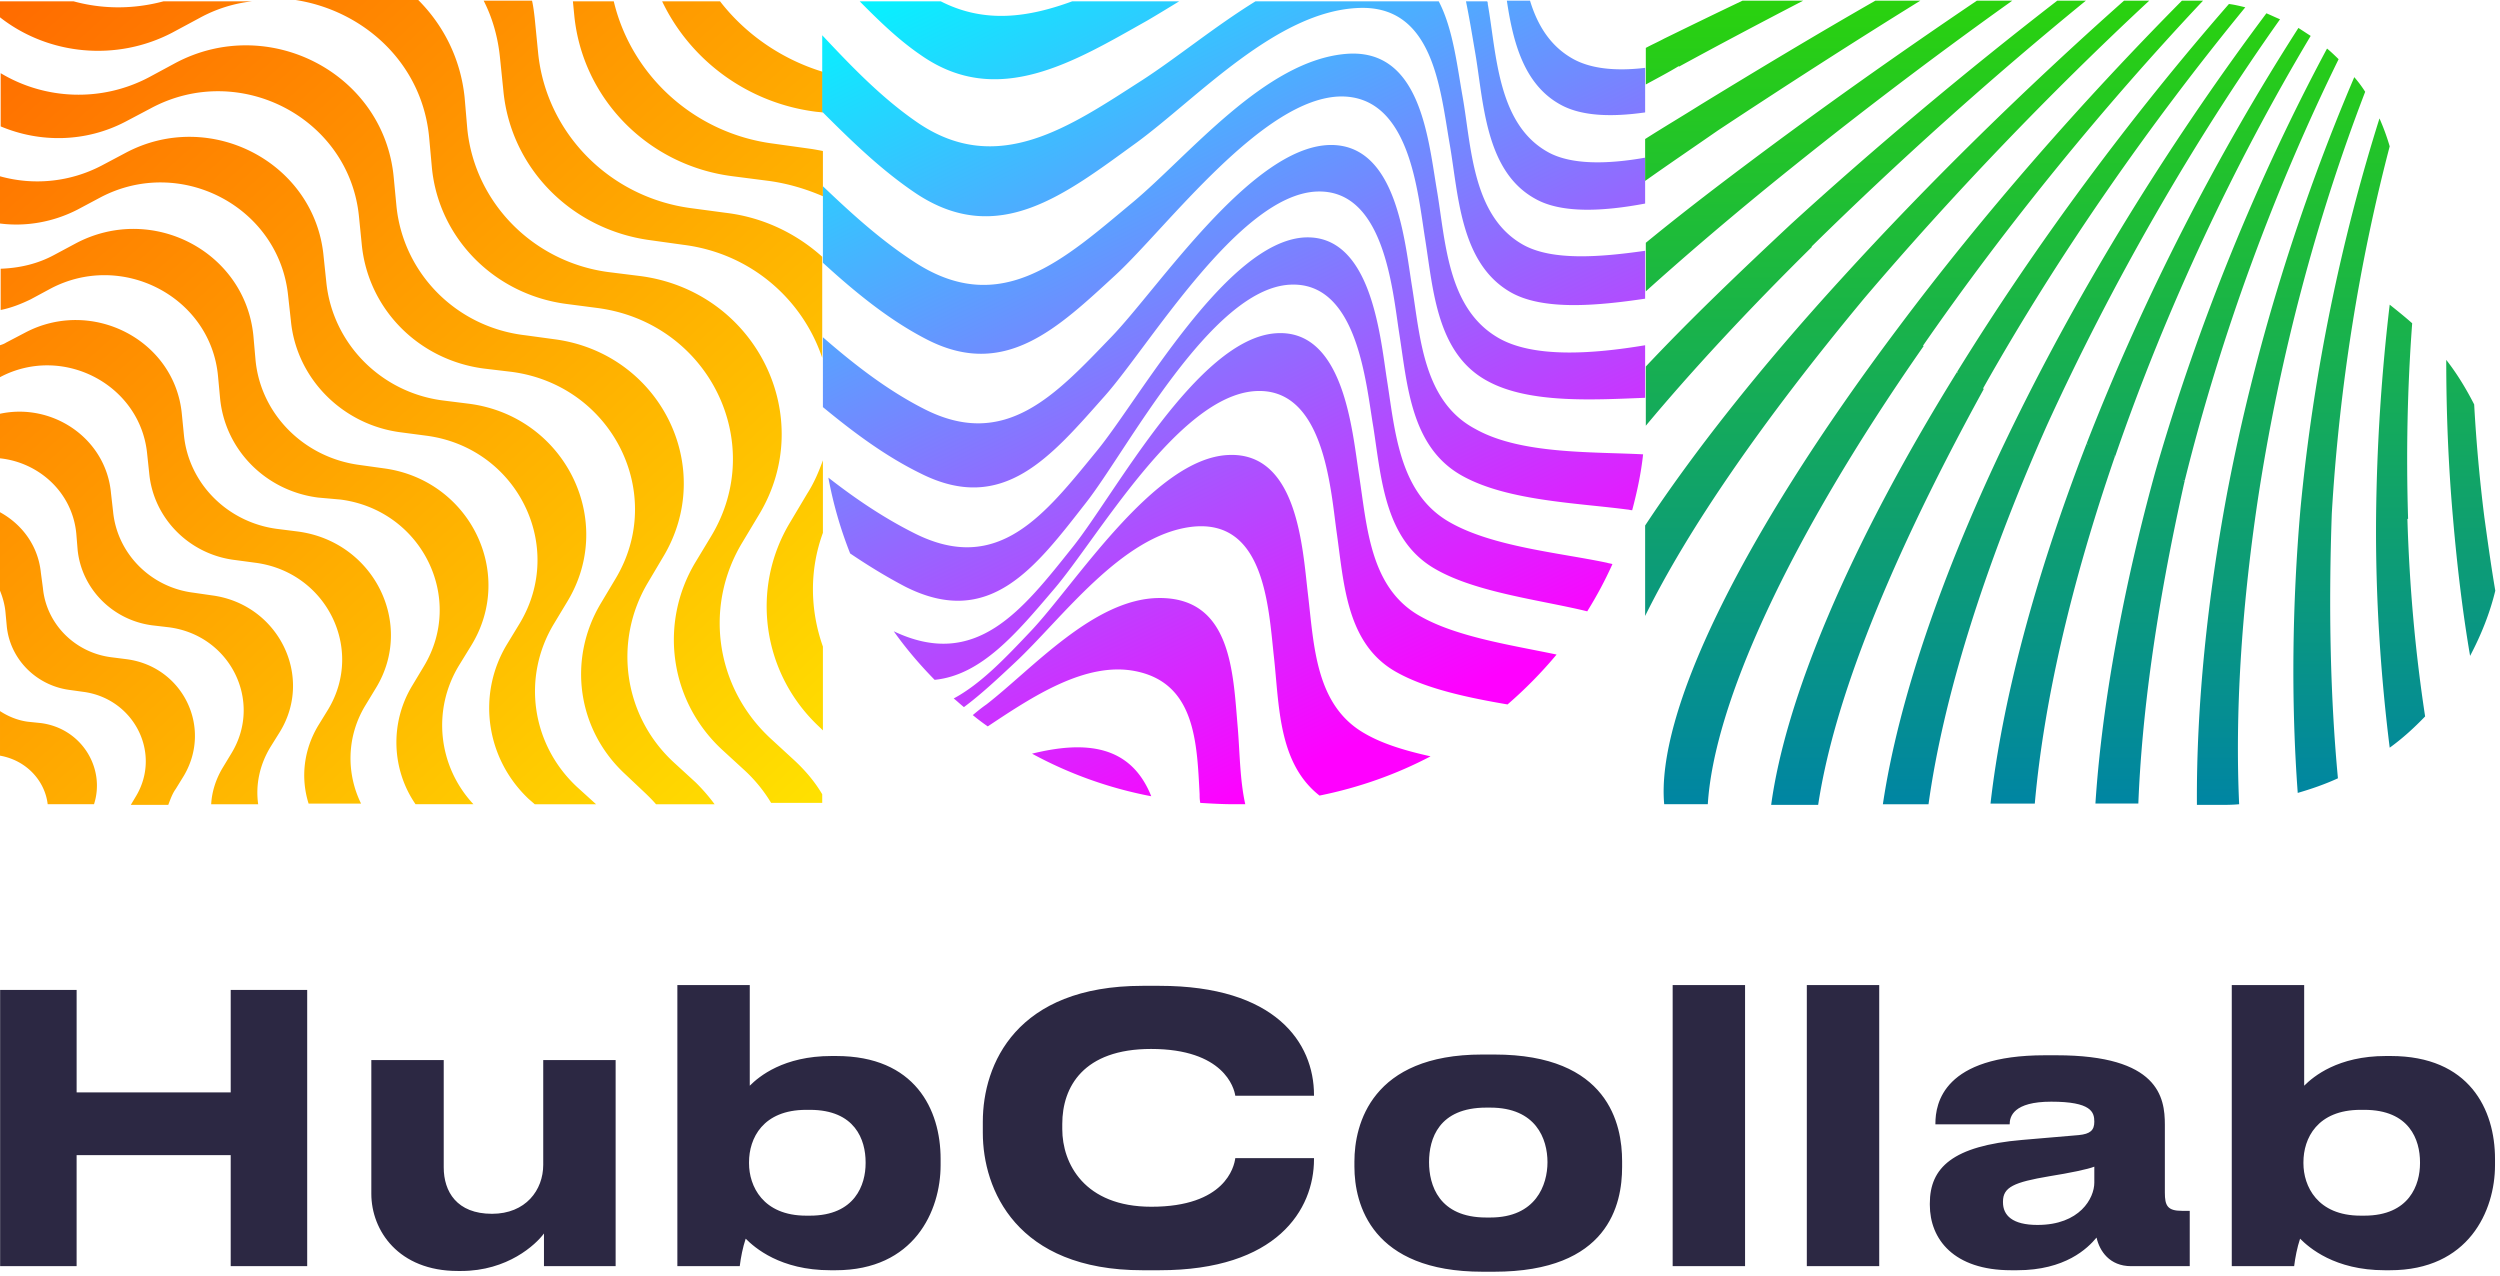
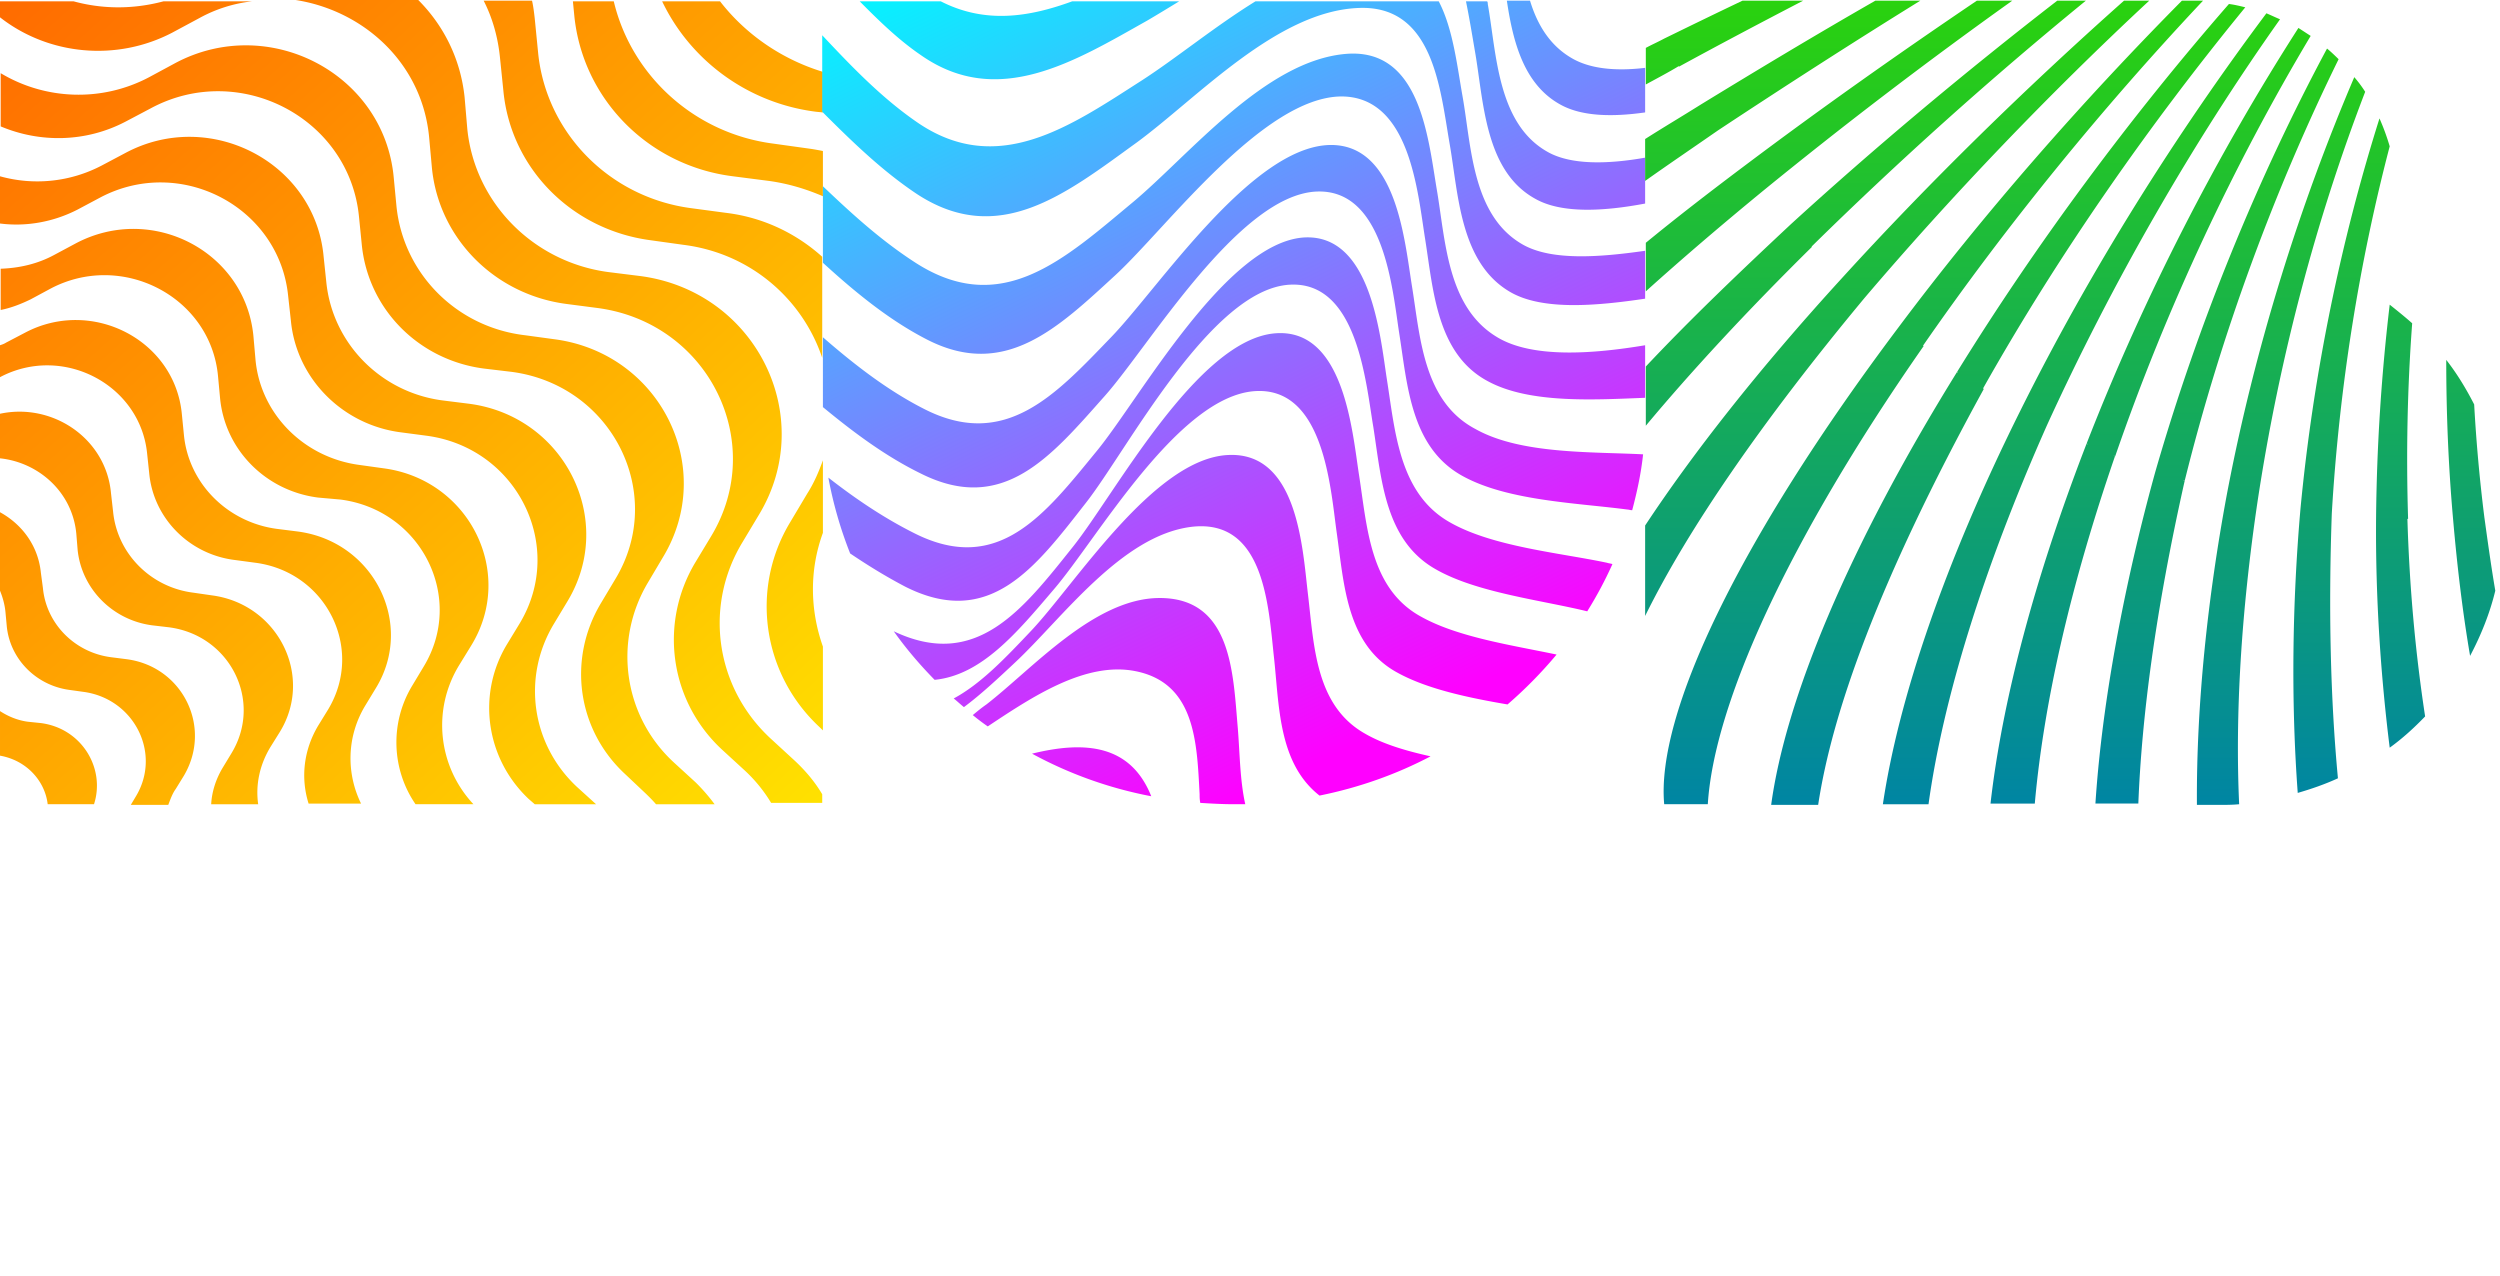
<svg xmlns="http://www.w3.org/2000/svg" width="431" height="220" fill="none">
  <path fill="url(#a)" d="m95.48 107.571 2.349-3.899c8.455-13.991-.47-31.882-16.912-34.06l-4.58-.574C65.65 67.662 57.31 59.176 56.254 48.625l-.47-4.473c-1.526-16.17-19.612-25.574-34.175-17.775l-4.11 2.179A23.908 23.908 0 0 1 0 30.39v8.142c4.463.573 9.16-.23 13.388-2.408l3.876-2.065c13.858-7.34 30.887 1.606 32.414 16.973l.47 4.243c.939 9.978 8.925 18.005 19.025 19.267l4.345.573c15.62 2.064 24.076 19.037 16.09 32.34l-2.232 3.67c-5.167 8.601-3.64 19.611 3.758 26.606l1.058.918h10.569l-3.288-2.982c-7.869-7.34-9.513-18.922-3.993-28.097Zm20.67 23.854c-8.691-8.028-10.453-20.872-4.463-30.964l2.583-4.358c9.396-15.482-.469-35.207-18.673-37.615l-5.05-.689c-11.861-1.376-21.022-10.665-22.196-22.248l-.47-4.931c-1.644-18.005-21.61-28.326-37.699-19.725l-4.462 2.408c-8.221 4.358-17.969 3.9-25.603-.688v9.175c6.812 2.867 14.68 2.752 21.492-.803l4.345-2.294c15.268-8.257 34.293 1.606 35.938 18.693l.47 4.702c1.056 11.124 9.747 19.955 21.021 21.445l4.816.574c17.381 2.293 26.776 21.101 17.851 35.78l-2.467 4.129c-5.754 9.633-4.11 21.789 4.228 29.473l3.523 3.326c.588.573 1.175 1.147 1.762 1.835h10.1a31.544 31.544 0 0 0-3.288-3.785l-3.758-3.44Zm16.676-4.129c-9.513-8.83-11.509-22.821-4.815-33.83l2.819-4.703c10.217-16.858-.47-38.533-20.435-41.17l-5.52-.688c-12.918-1.72-23.018-11.927-24.31-24.657l-.47-5.505C79.39 10.093 76.455 4.359 72.109 0h-21.14c11.745 1.835 21.845 10.895 23.02 23.739l.469 5.16c1.174 12.157 10.804 21.905 23.253 23.51l5.285.688c19.143 2.523 29.36 23.166 19.613 39.336l-2.701 4.473c-6.342 10.55-4.463 23.968 4.58 32.34l3.875 3.555a25.46 25.46 0 0 1 4.581 5.619h8.808v-1.49c-1.292-2.179-2.936-4.129-4.933-5.964l-3.993-3.67ZM124.136.229h-9.983c4.815 10.092 14.68 17.547 26.542 19.038l1.174.114v-6.995c-7.164-2.18-13.388-6.537-17.733-12.157Zm-4.933 35.666C105.11 34.06 94.188 22.936 92.779 9.175l-.587-5.964c-.118-1.032-.235-2.064-.47-3.096h-8.339c1.527 2.981 2.467 6.307 2.819 9.862l.587 5.734c1.292 13.303 11.744 23.854 25.25 25.689l5.755.803c11.861 1.49 20.669 9.633 23.958 19.496V44.267c-4.346-3.9-9.983-6.766-16.559-7.569l-5.99-.803Zm14.21-11.124C119.79 23.051 108.868 13.074 105.815.23h-7.047l.235 2.409c1.409 14.335 12.684 25.918 27.364 27.753l6.224.802c3.289.46 6.342 1.376 9.278 2.638v-7.798a57.11 57.11 0 0 0-1.879-.344l-6.577-.918ZM36.524 102.64l-3.17-.459c-7.4-.917-13.154-6.766-13.859-13.991l-.352-3.096C18.32 75.575 9.043 69.382 0 71.332v7.683c6.577.689 12.449 5.734 13.153 12.96l.235 2.867c.705 6.651 5.99 12.041 12.801 12.958l2.936.345c10.57 1.376 16.207 12.729 10.805 21.674l-1.527 2.523c-1.174 1.95-1.879 4.129-1.996 6.308h8.103c-.47-3.326.235-6.766 2.114-9.863l1.644-2.638c5.873-9.633-.352-22.018-11.744-23.509ZM29.713 5.62l4.697-2.524A24.453 24.453 0 0 1 43.453.23H28.186c-5.168 1.377-10.452 1.377-15.502 0H0v2.753C8.338 9.52 20.082 10.666 29.713 5.62Zm106.519 84.405c-6.929 11.468-4.815 26.147 5.05 35.322l.587.573v-14.45c-2.231-6.307-2.349-13.188 0-19.61v-12.5c-.704 1.95-1.527 3.899-2.701 5.734l-2.936 4.93ZM81.269 111.24c7.634-12.5-.352-28.556-15.15-30.505l-4.11-.574c-9.63-1.261-17.146-8.83-17.968-18.234l-.353-4.014c-1.41-14.565-17.499-22.936-30.652-15.94l-3.64 1.949C6.459 45.527 3.288 46.216.117 46.33v7.11c1.762-.344 3.524-1.032 5.168-1.834l3.406-1.835c12.331-6.537 27.598 1.376 28.89 15.023l.353 3.784c.822 8.946 7.868 16.056 16.911 17.203l3.876.344c13.975 1.835 21.492 16.973 14.328 28.785l-1.997 3.325c-3.876 6.423-3.523 14.45.587 20.414h9.983c-6.107-6.537-7.164-16.285-2.466-23.969l2.113-3.44ZM51.322 91.63l-3.64-.46c-8.457-1.146-15.15-7.798-15.973-16.17l-.352-3.555C30.182 58.602 15.855 51.264 4.345 57.341l-3.288 1.72c-.352.23-.705.344-1.057.459v5.504c10.805-5.734 24.193 1.262 25.367 13.189l.353 3.325c.704 7.799 6.929 14.106 14.915 15.024l3.406.458c12.213 1.606 18.79 14.794 12.566 25.23l-1.762 2.867c-2.466 4.129-3.053 8.945-1.644 13.418h9.043c-2.584-5.275-2.466-11.583.705-16.858l1.879-3.096c6.694-11.01-.353-25.23-13.506-26.95ZM7.046 124.658l-2.23-.23c-1.763-.229-3.407-.917-4.816-1.835v7.684c4.58.803 7.751 4.358 8.22 8.372h7.987c1.996-6.193-2.114-13.074-9.16-13.991Zm14.798-11.01-2.701-.344c-6.224-.803-11.157-5.734-11.744-11.927l-.353-2.637C6.576 94.039 3.758 90.369 0 88.305v13.532c.47 1.147.822 2.408.94 3.67l.234 2.523c.588 5.619 5.05 10.092 10.688 10.895l2.466.344c8.808 1.146 13.623 10.665 9.043 18.119l-.822 1.376h6.459c.352-.917.705-1.949 1.292-2.752l1.41-2.294c4.932-8.371-.236-18.807-9.866-20.069Z" />
  <path fill="url(#b)" d="M262.599 42.202c-8.808-4.931-8.925-16.972-10.452-25.574-.94-5.275-1.644-11.697-4.111-16.4h-31.591c-7.047 4.359-13.741 9.864-19.613 13.648-12.331 7.913-24.78 16.629-38.521 7.34-6.224-4.244-11.392-9.634-16.559-15.138v13.188c5.05 5.046 10.217 10.092 16.207 14.106 14.21 9.404 25.837 0 38.051-8.83 10.452-7.684 24.075-22.593 38.168-23.166 12.919-.574 14.093 13.876 15.737 23.395 1.527 8.715 1.762 20.528 10.453 25.574 5.52 3.21 14.797 2.408 23.253 1.147v-8.258c-7.986 1.147-16.089 1.72-21.022-1.032Zm4.345-15.94c-8.808-4.817-8.925-16.973-10.452-25.574 0-.115 0-.344-.117-.46h-3.641c.587 2.868 1.057 5.735 1.527 8.487 1.527 8.602 1.644 20.758 10.452 25.574 4.463 2.523 11.627 2.18 18.908.803V27.18c-6.459 1.147-12.683 1.262-16.677-.917ZM158.781 9.518c13.271 9.29 26.542 1.032 38.99-5.963 1.762-1.032 3.641-2.18 5.52-3.326h-18.438c-7.516 2.752-15.033 3.9-22.666 0h-13.976c3.289 3.326 6.694 6.651 10.57 9.29Zm112.509.688c-3.993-2.179-6.225-5.849-7.516-10.092h-3.993c1.057 7.11 2.936 14.565 9.395 18.005 3.641 1.95 8.808 2.064 14.445 1.262v-7.684c-4.815.574-9.16.23-12.331-1.49Zm-93.366 119.728a70.677 70.677 0 0 0 20.552 7.339c-3.523-8.83-11.274-9.633-20.552-7.339Zm56.372-48.052c-1.175-7.569-2.584-25.23-14.328-24.427-13.506.917-27.834 27.868-34.998 36.813-8.69 10.894-16.676 21.33-30.887 14.564 2.114 2.982 4.463 5.734 7.047 8.372 8.103-.803 14.21-8.142 20.552-15.597 7.399-8.6 21.374-33.257 34.645-34.175 11.862-.803 13.036 16.514 14.093 24.198 1.292 8.945 1.644 19.496 10.452 24.312 5.168 2.867 12.332 4.358 19.026 5.505a74.1 74.1 0 0 0 8.456-8.601c-7.634-1.606-17.029-2.982-23.371-6.537-8.808-4.816-9.278-15.367-10.687-24.427Zm15.619 8.142c-8.69-4.93-9.395-15.596-10.804-24.541-1.175-7.57-2.701-25.23-14.328-24.542-13.506.917-28.421 27.982-35.702 36.813-8.926 10.894-16.912 21.445-31.357 14.22-5.285-2.638-10.217-5.963-14.915-9.633a69.857 69.857 0 0 0 3.758 13.074c3.054 2.064 6.224 4.013 9.513 5.734 14.563 7.339 22.431-3.326 31.122-14.45 7.046-8.945 21.492-36.813 35.115-37.616 11.744-.688 13.153 16.973 14.445 24.542 1.409 9.06 1.997 19.61 10.805 24.542 7.046 4.014 18.086 5.275 26.072 7.225a67.977 67.977 0 0 0 4.345-8.143c-.352-.114-.587-.114-.94-.229-8.103-1.72-19.73-2.752-27.129-6.996Zm-6.459-40.482c-1.292-7.798-2.583-24.886-14.328-24.542-13.505.459-29.477 24.771-37.581 33.143-9.513 9.863-18.203 19.496-32.179 12.386-6.342-3.212-12.096-7.684-17.499-12.386v12.042c5.285 4.358 10.805 8.486 16.912 11.468 14.21 7.11 22.431-2.982 31.709-13.418 7.634-8.601 23.019-34.52 36.407-35.207 11.744-.574 13.153 16.858 14.328 24.427 1.409 8.945 1.996 19.61 10.804 24.542 7.752 4.358 19.848 4.702 28.539 5.849.235 0 .469.114.822.114.822-3.096 1.527-6.307 1.879-9.633-8.926-.459-21.14 0-28.891-4.358-8.925-4.702-9.512-15.597-10.922-24.427Zm-17.968 52.868c-.94-7.913-1.762-24.542-13.741-23.968-12.801.573-26.424 22.362-34.058 30.39-4.345 4.587-8.573 9.06-13.271 11.583.587.459 1.175 1.032 1.762 1.491 2.936-2.179 5.872-4.931 8.808-7.684 8.103-7.569 18.321-21.904 30.417-23.395 12.566-1.49 13.271 13.647 14.211 22.363.939 8.372.704 18.349 7.868 23.968 6.812-1.376 13.271-3.669 19.143-6.766-4.11-.917-8.103-2.064-11.274-3.899-8.573-4.817-8.808-15.138-9.865-24.083Zm32.648-44.267c-8.69-5.16-8.925-16.743-10.452-25.574-1.527-9.174-2.936-24.312-15.62-23.28-13.975 1.147-27.011 17.431-36.759 25.574-11.861 9.862-22.666 19.954-37.464 10.436-5.872-3.785-10.922-8.372-15.972-13.189V45.3c5.52 5.046 11.392 9.862 17.851 13.188 13.506 6.996 22.667-1.95 32.649-11.124 8.691-8.028 25.368-30.62 38.873-30.735 11.862 0 13.154 16.514 14.446 24.542 1.409 8.83 1.996 19.84 10.804 24.542 7.164 3.9 18.321 3.211 27.129 2.867v-9.06c-8.925 1.491-19.378 2.294-25.485-1.376Zm-58.368 44.955c-11.157.115-21.727 12.156-29.713 18.349-.822.574-1.526 1.147-2.348 1.835a38.382 38.382 0 0 0 2.583 1.95c7.751-5.161 16.912-11.239 25.485-9.519 10.335 2.064 10.57 12.386 11.039 21.216 0 .459 0 .918.118 1.491 1.879.115 3.876.229 5.755.229h1.996c-.939-4.243-.939-8.945-1.292-13.188-.822-9.519-1.057-22.478-13.623-22.363Z" />
  <path fill="url(#c)" d="M403.176 10.206c-.587-.573-1.291-1.261-1.996-1.835-11.862 22.134-22.197 47.249-29.595 72.938h.117-.117c-3.758 13.532-8.926 35.666-10.335 57.226h7.399c.587-14.909 2.936-33.143 7.986-55.62-.118 0-.235-.116-.235-.116.117 0 .235.115.235.115 6.342-25.574 15.619-50.46 26.541-72.708Zm-99.472 22.478.234.23a834.418 834.418 0 0 1 42.984-32.8h-6.107c-13.741 9.29-27.364 18.923-40.165 28.556 0 .115.118.115.118.23 0-.115-.118-.115-.118-.23-6.107 4.587-11.744 8.945-16.911 13.188v8.372c6.106-5.505 12.801-11.239 20.199-17.317l-.234-.23Zm60.717 45.872c.117 0 .117.115.235.115 8.808-25.574 20.552-50.46 33.705-72.479l-2.114-1.376c-13.975 21.79-26.659 46.331-36.524 71.676.118 0 .235.115.235.115-.117 0-.235-.115-.235-.115-9.043 23.395-14.563 44.496-16.559 62.043h7.634c1.526-17.203 6.107-37.501 13.858-59.979-.118.115-.235.115-.235 0Zm50.382 10.895h.352c-.352-11.468-.117-22.707.705-33.716-1.292-1.147-2.584-2.18-3.876-3.211a340.156 340.156 0 0 0-2.348 36.698h.235-.235c-.118 13.991.822 27.408 2.348 39.679 2.232-1.605 4.228-3.44 6.107-5.39-1.644-10.78-2.701-22.133-3.053-34.06h-.235Zm-83.618-29.932.235.23c14.445-20.873 31.122-41.286 48.386-59.635h-3.641c-17.264 17.432-34.176 36.698-48.856 56.309.118.114.118.114.235.23l-.235-.23c-27.833 37.042-41.809 66.859-40.4 82.226h7.517c1.057-17.087 13.623-45.184 37.229-79.015-.353 0-.47-.115-.47-.115Zm-9.748-8.142c0 .114 0 .114 0 0C336.47 33.716 353.264 16.17 370.528.114h-4.346c-16.911 15.023-33.588 31.308-48.62 47.822l.235.23-.235-.23c-14.563 15.941-25.837 30.39-33.941 42.662v15.596c7.281-14.793 20.083-33.487 37.816-54.817 0 .114 0 .114 0 0Zm20.2 15.482c.118 0 .118.115.235.115 13.036-23.166 28.773-45.644 45.215-65.713-.94-.23-1.879-.459-2.819-.573-16.911 19.38-33.118 41.17-46.859 63.418 0 0 .118 0 .118.115 0 0-.118 0-.118-.115-18.908 30.506-29.595 56.538-32.061 74.658h8.103c2.349-15.597 10.218-38.304 28.538-71.676-.117-.23-.234-.23-.352-.23ZM296.07 22.362l.117.115c11.275-7.454 23.019-15.023 34.88-22.363h-7.751c-10.217 5.849-20.317 11.927-30.065 17.89 0 .115.118.23.118.23 0-.115-.118-.115-.118-.23-3.288 2.065-6.576 4.014-9.63 5.964v7.225c3.876-2.753 8.104-5.62 12.566-8.716 0 0 0-.115-.117-.115Zm105.932 66.171h-.235.235c1.292-22.018 4.815-43.578 9.982-63.303a39.583 39.583 0 0 0-1.761-4.817C403.646 41.285 398.831 64.22 396.6 87.73h.352-.352c-1.41 16.17-1.645 33.028-.47 48.969 2.349-.688 4.698-1.491 6.929-2.523-1.292-13.762-1.644-29.015-1.057-45.643Zm-49.091-15.252s.118 0 0 0c11.275-24.657 25.133-48.74 40.165-69.956-.822-.344-1.526-.688-2.348-1.032-15.62 20.872-30.418 44.382-42.397 68.465.118 0 .118.115.235.115-.117 0-.117-.115-.235-.115-13.153 26.377-21.022 49.772-23.723 67.891h7.869c2.466-17.89 9.278-40.253 20.434-65.368.118 0 0 0 0 0Zm54.846-57.455a20.45 20.45 0 0 0-1.879-2.523c-9.396 22.018-17.147 46.56-21.962 71.905h.117-.117c-3.288 17.661-5.285 36.239-5.167 53.556h3.758c1.174 0 2.349 0 3.523-.115-.705-15.596.352-33.143 3.171-52.18h-.118.118c3.758-24.886 10.217-48.969 18.556-70.643Zm-95.598 26.606.118.114A690.342 690.342 0 0 1 359.606.114h-4.933c-15.854 12.271-31.474 25.345-45.919 38.533l.117.115-.117-.115c-8.339 7.799-17.147 16.17-25.015 24.542v10.207c7.751-9.29 17.381-19.726 28.655-30.85-.117 0-.235-.114-.235-.114Zm116.15 46.79h-.352.352a279.707 279.707 0 0 1-1.762-19.496c-1.409-2.752-2.936-5.275-4.815-7.684 0 8.945.352 18.12 1.175 27.409h.234-.234c.704 8.142 1.644 16.055 2.936 23.624 1.879-3.555 3.405-7.339 4.345-11.238-.705-4.129-1.292-8.372-1.879-12.615ZM289.376 11.353s0 .115.117.115c6.929-3.785 14.093-7.57 21.375-11.354h-10.453c-4.58 2.18-9.043 4.358-13.506 6.537v.115-.115c-1.057.574-2.113 1.032-3.17 1.606v6.307c1.879-1.032 3.875-2.064 5.754-3.211-.117.115-.117 0-.117 0Z" />
-   <path fill="#2C2843" d="M412.025 218.989h-.896c-8.641 0-13.058-3.905-14.594-5.441-.512 1.536-.832 3.2-1.024 4.737h-10.754v-48.456h12.482v17.347c1.6-1.6 5.825-5.121 14.082-5.121h.832c13.57 0 17.987 9.217 17.987 17.731v1.088c0 7.873-4.545 18.115-18.115 18.115Zm5.185-18.435v-.192c0-3.841-1.792-9.026-9.602-9.026h-.64c-7.489 0-9.857 4.929-9.857 9.026v.192c0 3.905 2.368 9.025 9.857 9.025h.64c7.81 0 9.602-5.377 9.602-9.025Zm-65.944 10.625c7.297 0 9.794-4.608 9.794-7.297v-2.752c-1.089.448-4.225 1.088-7.81 1.664-6.017 1.024-7.937 1.856-7.937 4.353v.128c0 2.24 1.6 3.904 5.953 3.904Zm10.178 2.177c-1.537 1.856-5.377 5.633-13.699 5.633h-1.024c-9.921 0-14.018-5.377-14.018-11.266v-.256c0-6.145 3.905-9.922 15.939-10.946l9.729-.832c1.984-.192 2.689-.832 2.689-2.304 0-1.665-.513-3.457-7.426-3.457-6.529 0-7.169 2.56-7.169 3.905h-12.802v-.128c0-3.521 1.408-11.778 18.883-11.778h1.985c17.602 0 18.69 7.233 18.69 11.97v11.713c0 2.241.449 3.137 2.945 3.137h1.344v9.537h-10.113c-3.713 0-5.441-2.624-5.953-4.928Zm-37.467-43.527v48.456h-12.482v-48.456h12.482Zm-23.129 0v48.456h-12.482v-48.456h12.482Zm-43.28 49.416h-1.985c-19.139 0-22.083-11.65-22.083-18.115v-.896c0-6.401 2.944-18.435 22.019-18.435h2.113c19.715 0 22.019 12.098 22.019 18.371v1.024c0 6.401-2.304 18.051-22.083 18.051Zm-1.344-9.346h.704c7.873 0 9.857-5.633 9.857-9.537 0-4.033-1.984-9.41-9.857-9.41h-.704c-8.194 0-9.858 5.377-9.858 9.41 0 3.904 1.664 9.537 9.858 9.537Zm-56.319 9.09h-2.944c-21.764 0-27.524-13.954-27.524-23.684v-1.92c0-9.922 5.76-23.428 27.524-23.428h2.944c19.971 0 26.628 9.794 26.628 18.819v.128h-13.57c-.192-1.344-1.984-8.065-14.53-8.065-11.65 0-15.298 6.529-15.298 12.93v.896c0 5.889 3.776 13.378 15.362 13.378 12.674 0 14.274-6.849 14.466-8.385h13.57v.192c0 8.705-6.401 19.139-26.628 19.139Zm-55.859 0h-.897c-8.641 0-13.058-3.905-14.594-5.441-.512 1.536-.832 3.2-1.024 4.737h-10.754v-48.456h12.482v17.347c1.601-1.6 5.825-5.121 14.082-5.121h.833c13.57 0 17.986 9.217 17.986 17.731v1.088c0 7.873-4.544 18.115-18.114 18.115Zm5.184-18.435v-.192c0-3.841-1.792-9.026-9.601-9.026h-.64c-7.489 0-9.858 4.929-9.858 9.026v.192c0 3.905 2.369 9.025 9.858 9.025h.64c7.809 0 9.601-5.377 9.601-9.025Zm-43.096-17.795v35.525H93.78v-5.633c-1.408 1.921-6.273 6.465-14.274 6.465h-.576c-10.242 0-14.914-6.977-14.914-13.314v-23.043h12.482v18.499c0 4.16 2.24 8.001 8.32 8.001 5.826 0 8.834-4.097 8.834-8.449v-18.051h12.482ZM.022 218.285v-47.624H13.21v17.667h26.564v-17.667H52.96v47.624H39.773v-19.139H13.208v19.139H.023Z" />
  <defs>
    <linearGradient id="a" x1="0" x2="138.511" y1="0" y2="152.122" gradientUnits="userSpaceOnUse">
      <stop stop-color="#FF6B00" />
      <stop offset="1" stop-color="#FFE600" />
    </linearGradient>
    <linearGradient id="b" x1="212.78" x2="144.415" y1="138.649" y2="-1.188" gradientUnits="userSpaceOnUse">
      <stop stop-color="#F0F" />
      <stop offset="1" stop-color="#00F8FF" />
    </linearGradient>
    <linearGradient id="c" x1="356.905" x2="356.905" y1=".114" y2="138.764" gradientUnits="userSpaceOnUse">
      <stop stop-color="#2AD20E" />
      <stop offset="1" stop-color="#0085A3" />
    </linearGradient>
  </defs>
</svg>